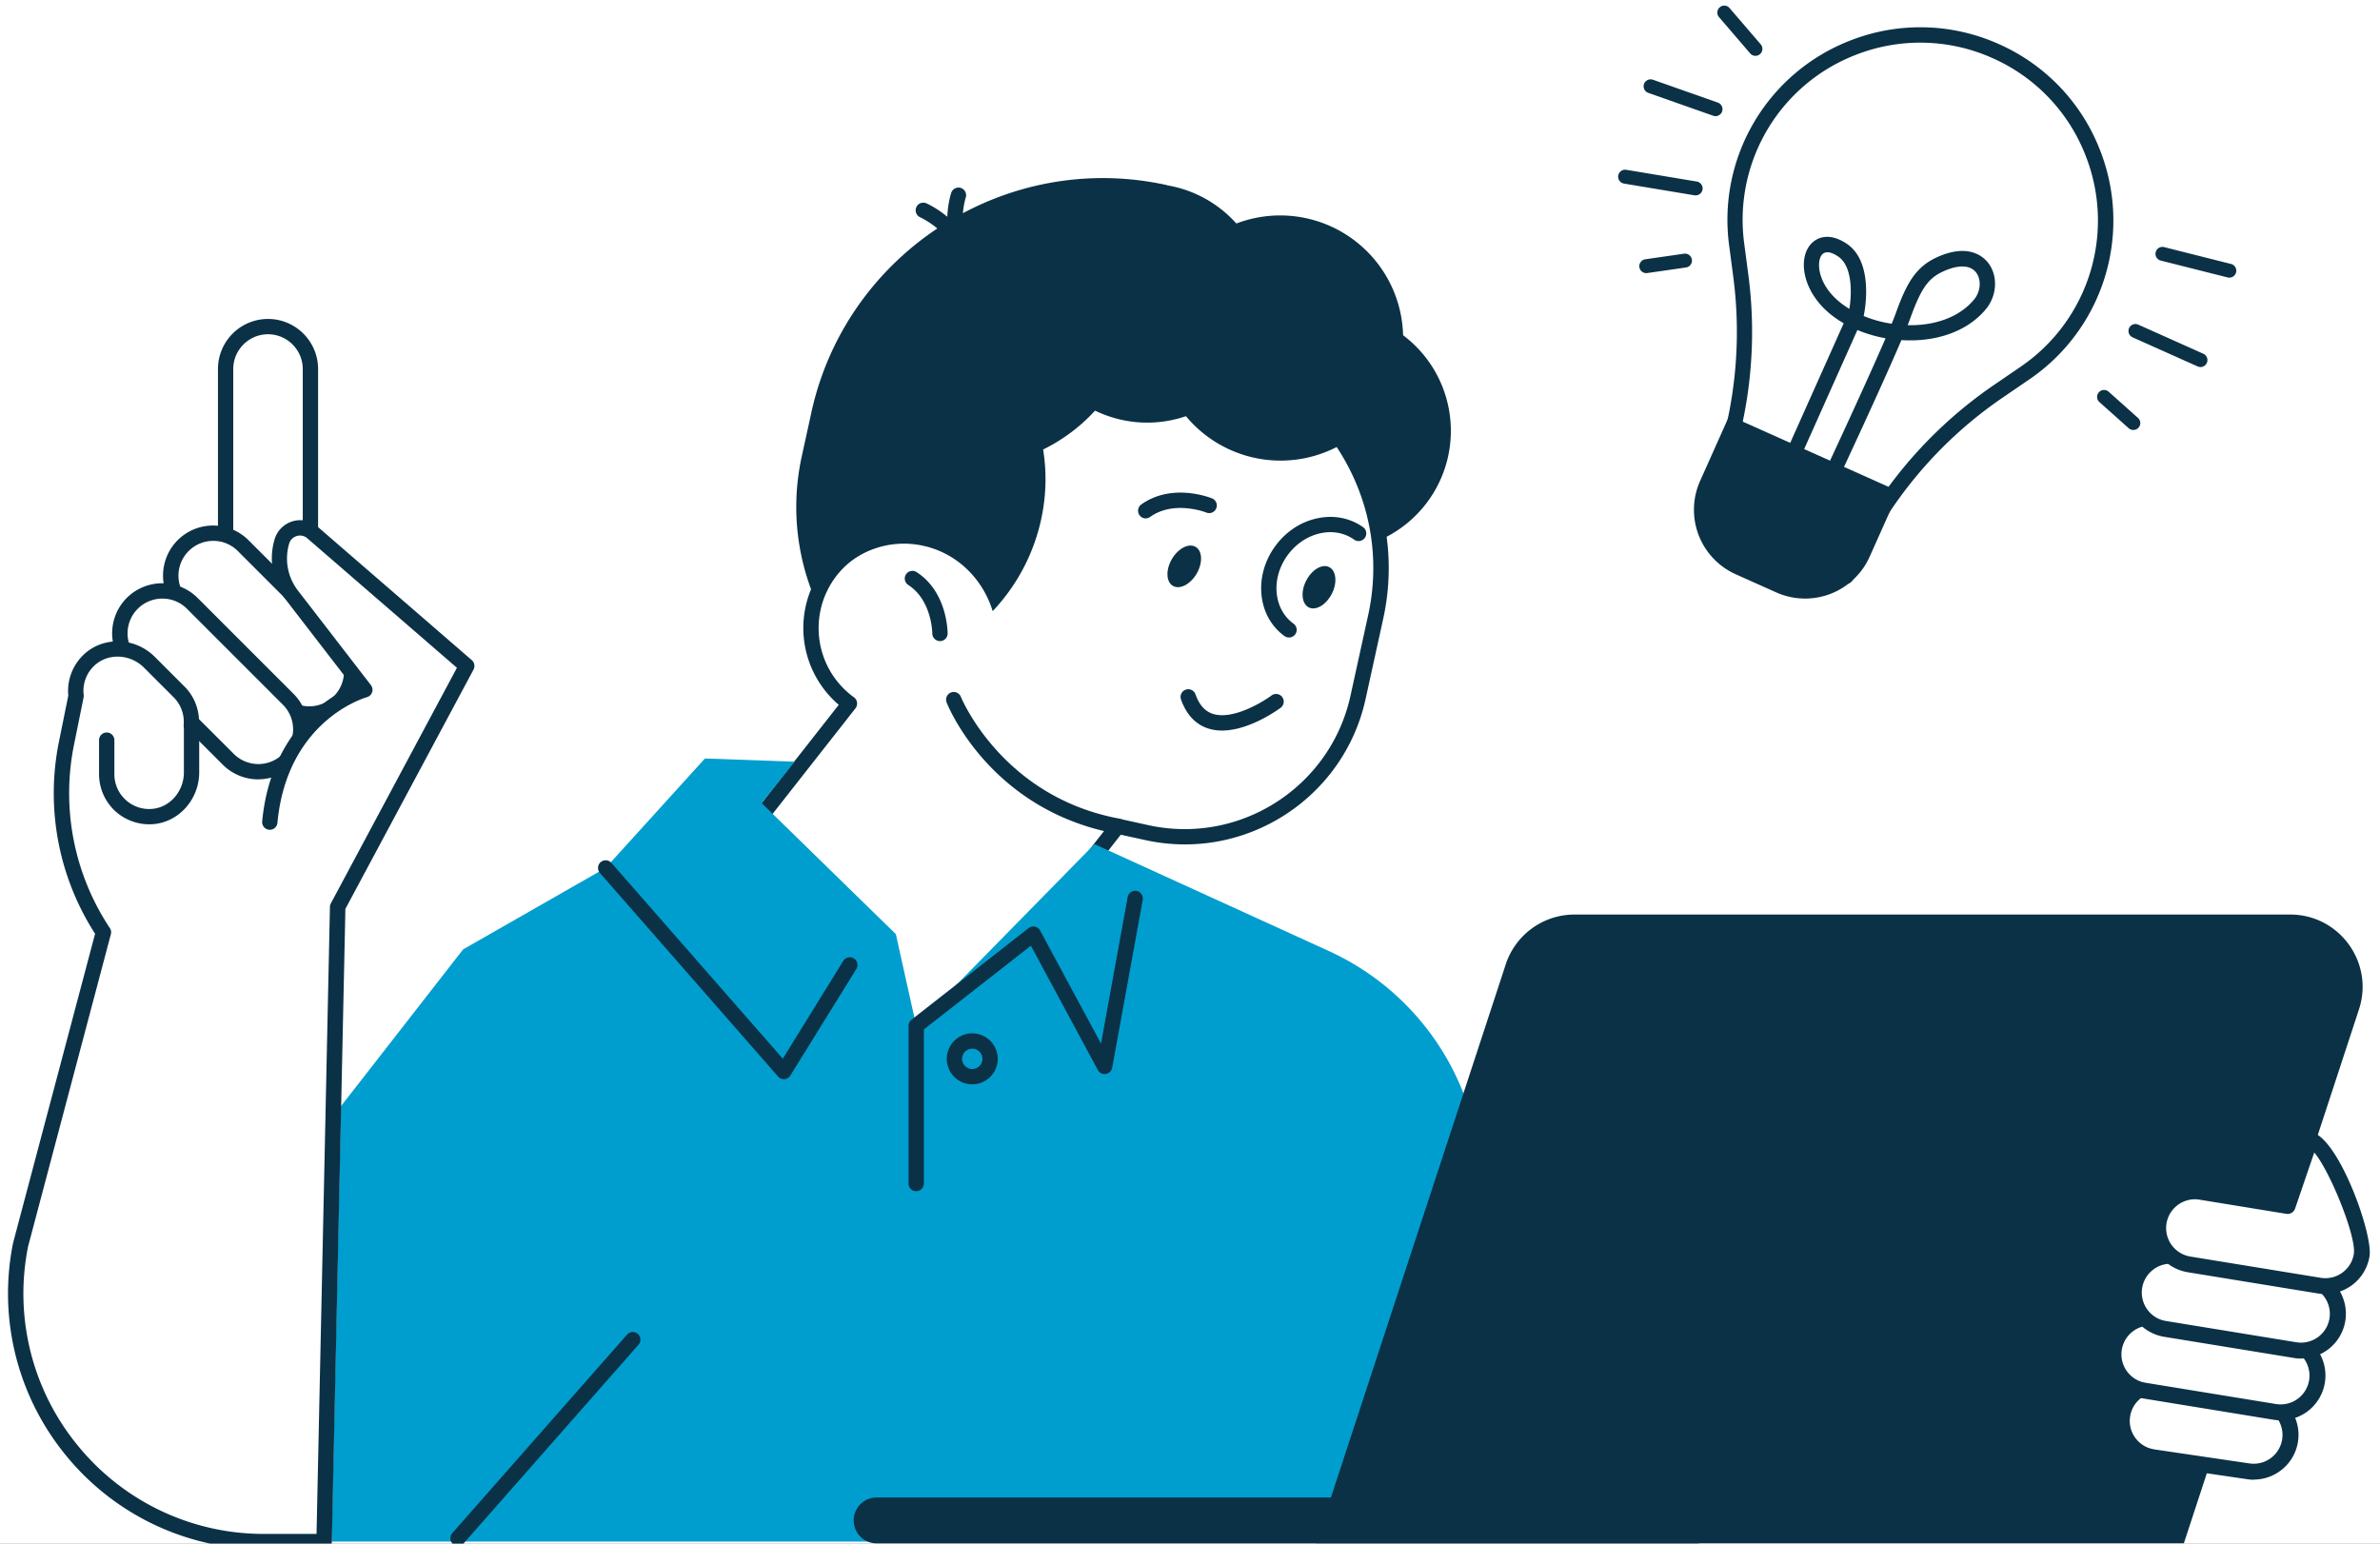
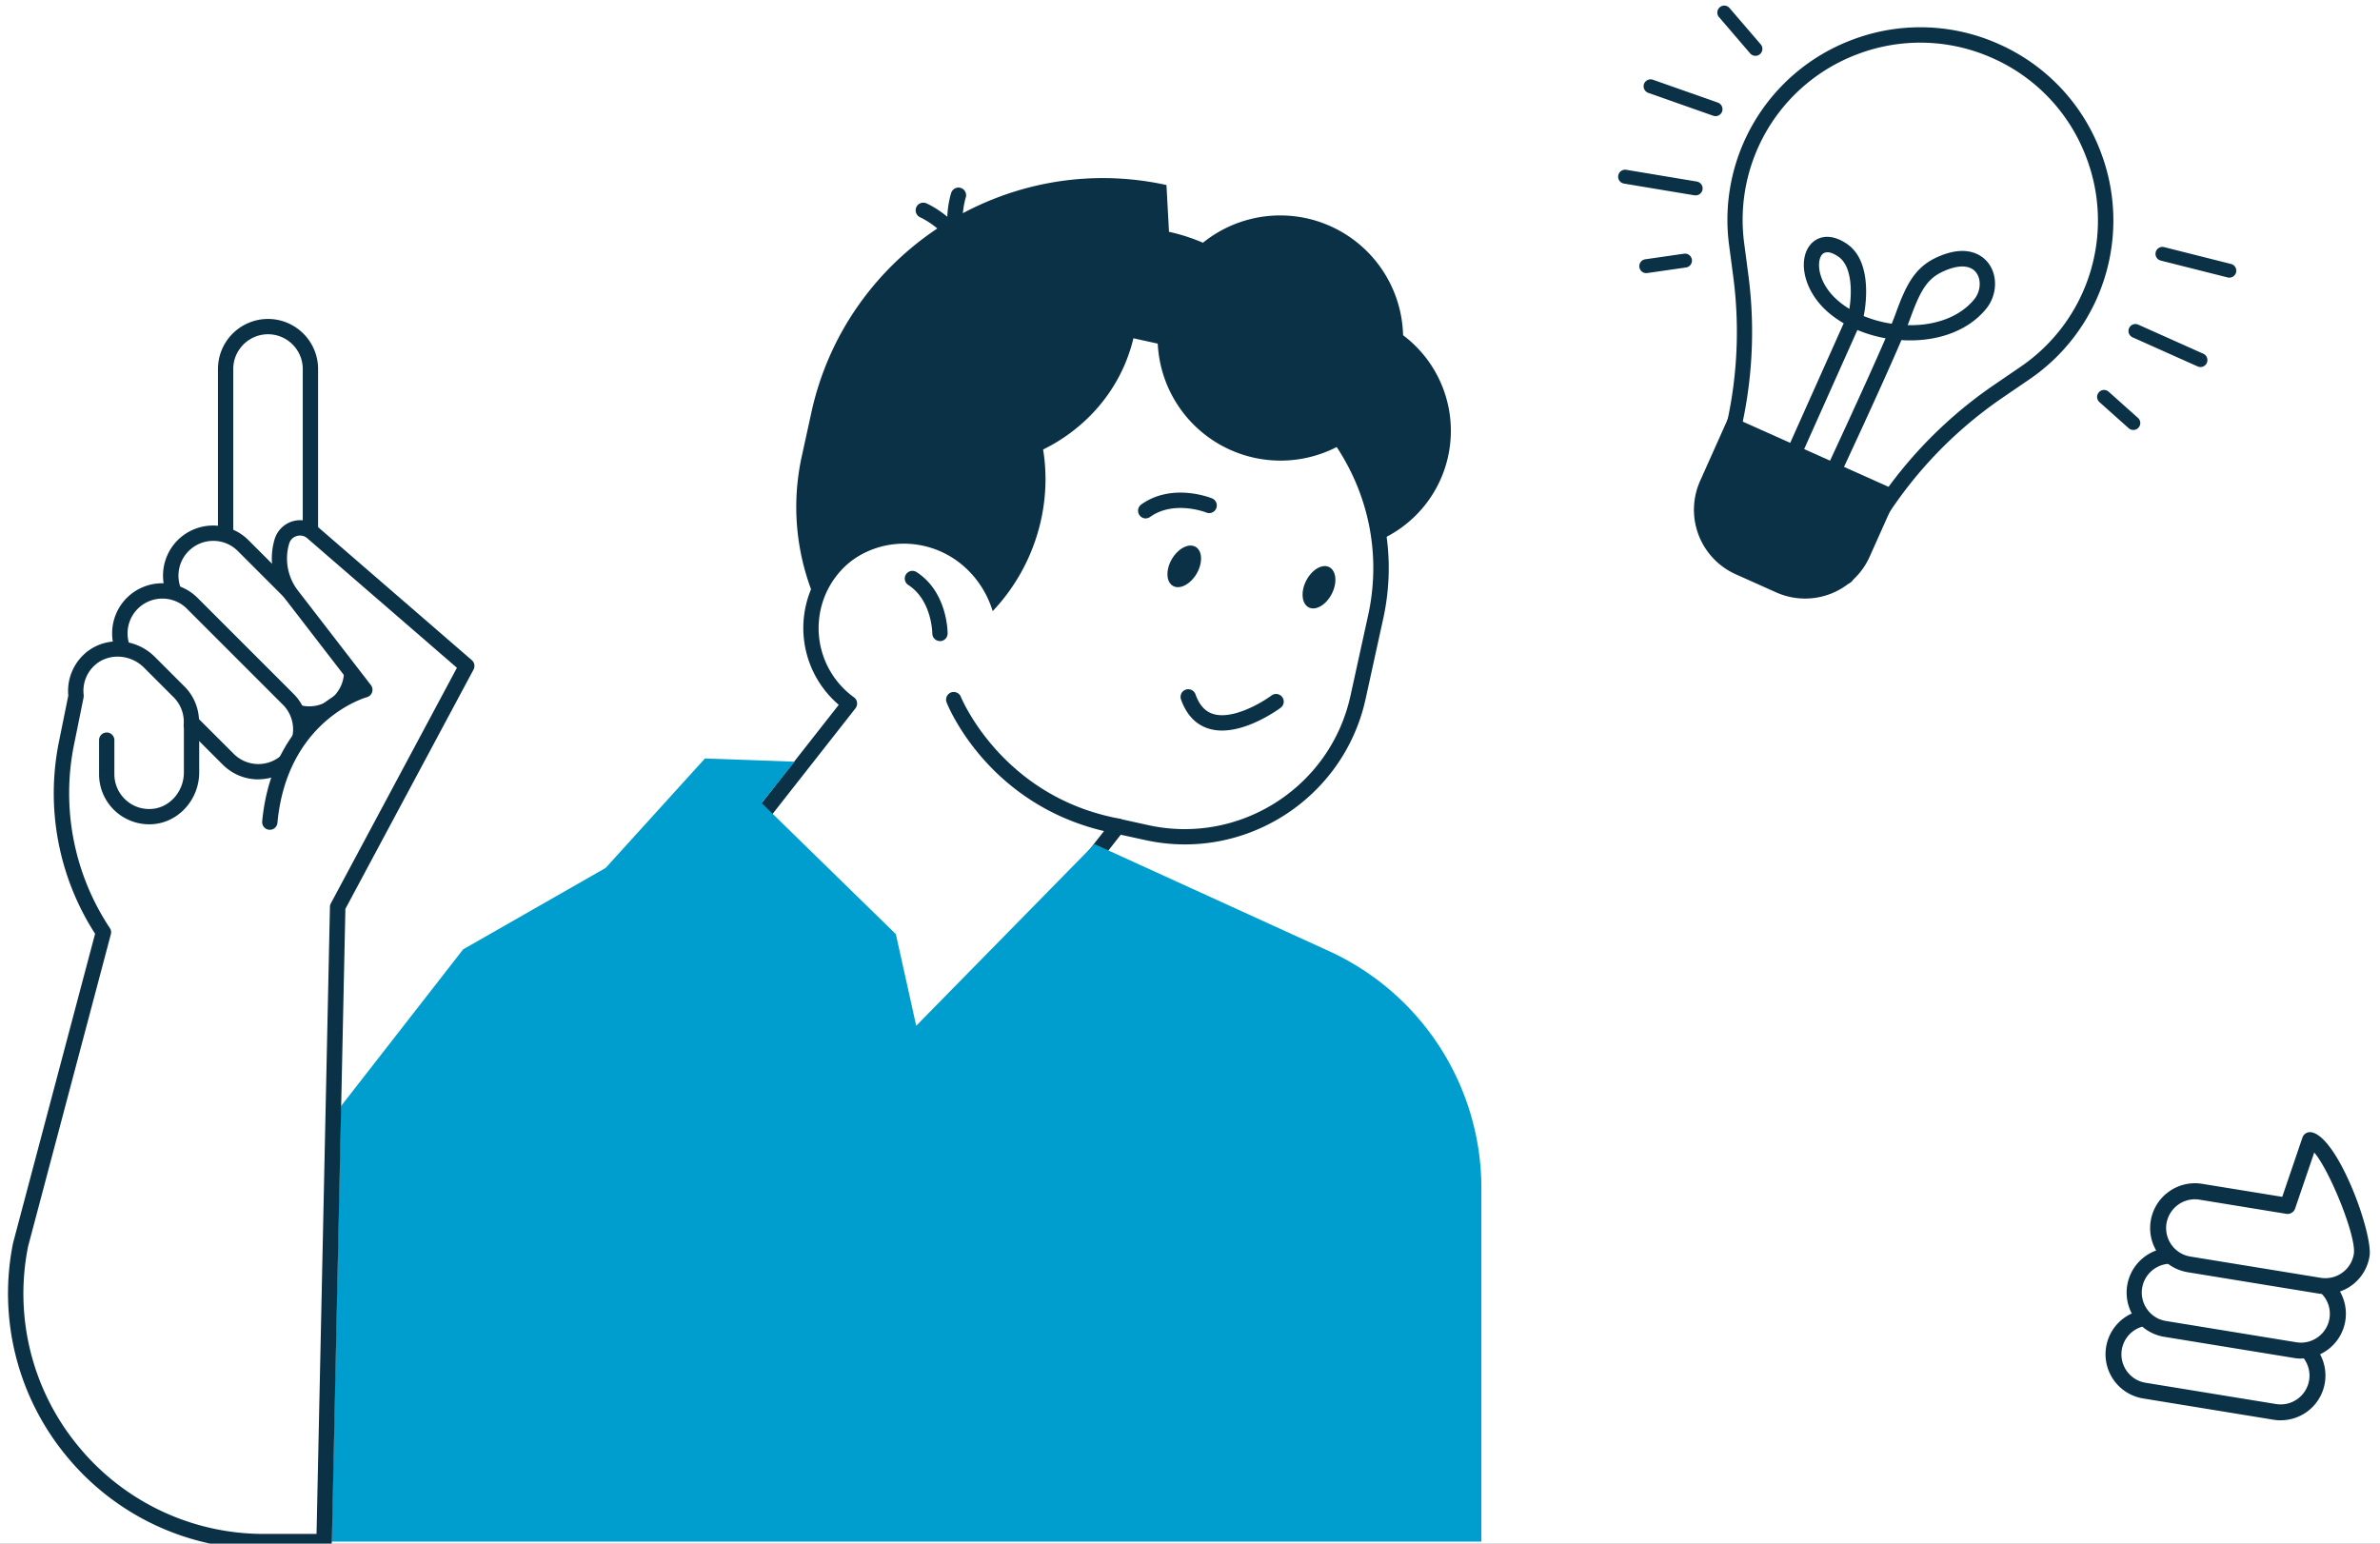
<svg xmlns="http://www.w3.org/2000/svg" fill="none" viewBox="0 0 148 96">
  <rect x="0" y="0" width="148" height="96" fill="#808080" stroke="none" />
  <g clip-path="url(#a)" transform="translate(0 -.4)">
    <path fill="#fff" d="M0 .4h148v96H0z" />
    <path fill="#fff" d="M115.307 3.339a11.519 11.519 0 0 0-7.312 12.248l.262 1.99a26.719 26.719 0 0 1-2.099 14.351l-.167.367 8.811 3.941.167-.366a26.698 26.698 0 0 1 9.297-11.134l1.656-1.133a11.51 11.51 0 0 0 4.256-13.614c-2.271-5.941-8.926-8.921-14.866-6.65z" />
    <path fill="#0b3146" d="M114.802 36.712a.467.467 0 0 1-.195-.043l-8.811-3.941a.475.475 0 0 1-.238-.628l.167-.367a26.198 26.198 0 0 0 2.061-14.095l-.262-1.99a11.957 11.957 0 0 1 7.612-12.757 11.916 11.916 0 0 1 9.177.257 11.92 11.92 0 0 1 6.308 6.67 11.956 11.956 0 0 1-4.432 14.18l-1.657 1.133a26.162 26.162 0 0 0-9.13 10.934l-.167.366a.492.492 0 0 1-.437.286zm-8.183-4.655 7.941 3.55a27.172 27.172 0 0 1 9.43-11.262l1.656-1.133a11.002 11.002 0 0 0 4.079-13.052 10.962 10.962 0 0 0-5.807-6.14 10.973 10.973 0 0 0-8.449-.234 11.002 11.002 0 0 0-7.007 11.743l.262 1.99a27.115 27.115 0 0 1-2.109 14.538z" />
    <path fill="#0b3146" d="m107.541 26.25 10.538 4.712-1.817 4.063a4.395 4.395 0 0 1-5.804 2.218l-2.52-1.128a4.395 4.395 0 0 1-2.218-5.804l1.817-4.063z" />
    <path fill="#0b3146" d="M113.917 30.4a.472.472 0 0 1-.428-.676c.028-.066 2.499-5.35 3.765-8.287a8.313 8.313 0 0 1-1.752-.514l-3.551 7.945a.475.475 0 0 1-.628.238.476.476 0 0 1-.238-.629l3.565-7.973a6.36 6.36 0 0 1-.828-.567c-1.661-1.347-2.014-3.28-1.304-4.246.404-.547 1.228-.87 2.327-.128 1.738 1.17 1.086 4.313 1.057 4.446 0 .014-.009.028-.014.043a7.4 7.4 0 0 0 1.747.48c.104-.252.185-.466.247-.633.681-1.894 1.243-2.899 2.585-3.508 1.942-.876 2.871-.033 3.175.367.609.795.547 2.023-.143 2.86-1.228 1.486-3.256 2.062-5.26 1.933-1.223 2.87-3.76 8.297-3.889 8.568a.48.48 0 0 1-.433.277zm4.708-9.777c1.623.038 3.194-.457 4.136-1.6.41-.495.462-1.232.124-1.675-.357-.471-1.099-.5-2.028-.076-.952.428-1.399 1.066-2.08 2.96-.038.11-.09.243-.152.396zm-4.994-4.532a.423.423 0 0 0-.352.171c-.333.453-.242 1.824 1.138 2.937.181.148.381.286.585.41.143-.852.229-2.637-.695-3.256-.176-.12-.442-.267-.68-.267zm23.206 7.136a.469.469 0 0 1-.176-.038l-4.046-1.81c-.219-.1-.314-.352-.219-.57a.432.432 0 0 1 .571-.22l4.046 1.81c.219.1.315.352.219.57a.429.429 0 0 1-.395.258zm1.79-5.56c-.033 0-.071 0-.105-.014l-4.155-1.047a.431.431 0 1 1 .209-.838l4.156 1.047a.432.432 0 0 1-.105.852zm-5.969 9.473a.43.43 0 0 1-.286-.11l-1.818-1.623a.427.427 0 0 1-.034-.61.427.427 0 0 1 .61-.033l1.818 1.624a.427.427 0 0 1 .034.609.435.435 0 0 1-.324.143zm-27.229-14.59s-.047 0-.071-.005l-4.37-.728a.433.433 0 0 1-.357-.5.433.433 0 0 1 .5-.357l4.37.728a.433.433 0 0 1-.072.862zm1.253-4.927a.494.494 0 0 1-.143-.024l-4.042-1.423a.44.44 0 0 1-.266-.552.44.44 0 0 1 .552-.267l4.041 1.423a.44.44 0 0 1 .267.552.435.435 0 0 1-.409.29zm-4.309 9.763a.434.434 0 0 1-.428-.371.432.432 0 0 1 .367-.49l2.413-.348a.433.433 0 0 1 .124.857l-2.414.347h-.062zm6.789-13.514a.43.43 0 0 1-.329-.152l-1.937-2.257a.431.431 0 0 1 .047-.609.426.426 0 0 1 .609.048l1.938 2.256a.43.43 0 0 1-.048.61.419.419 0 0 1-.28.104zm-41.1 44.056-6.916-1.519c-7.955-1.747-13.029-9.682-11.287-17.632l.6-2.742c2.185-9.958 12.12-16.317 22.078-14.128l.157 2.909c6.24 1.37 10.23 7.597 8.859 13.838l-2.718 12.38c-1.067 4.861-5.913 7.96-10.773 6.894z" />
    <path fill="#0b3146" d="M90.05 28.787a7.434 7.434 0 0 1-8.854 5.665 7.434 7.434 0 0 1-5.665-8.855 7.434 7.434 0 0 1 8.854-5.664 7.434 7.434 0 0 1 5.664 8.854zM59.47 47.98l7.65 6.855 10.082-12.843-2.004-3.133-5.45-4.279z" />
    <path fill="#fff" d="m74.745 21.88-10.748-2.361c-3.675-.81-7.345 1.542-8.155 5.217l-1.166 5.308a18.014 18.014 0 0 0-.414 3.97 5.782 5.782 0 0 0-1.447 10.134l-11.053 14.08a2.923 2.923 0 0 0 .495 4.104l2.347 1.842c5.174 4.065 12.667 3.161 16.732-2.013l8.154-10.387 1.814.4c5.921 1.3 11.834-2.48 13.133-8.407l1.1-5.012c1.67-7.612-3.19-15.204-10.801-16.875Z" />
    <path fill="#0b3146" d="M51.954 67.192c-2.68 0-5.375-.862-7.64-2.637l-2.343-1.842a3.383 3.383 0 0 1-1.275-2.266c-.11-.9.138-1.79.7-2.504l10.762-13.71a6.28 6.28 0 0 1-2.06-6.111 6.217 6.217 0 0 1 3.698-4.427c.014-1.267.157-2.523.424-3.747l1.166-5.307a7.267 7.267 0 0 1 3.208-4.59 7.264 7.264 0 0 1 5.512-.99l10.749 2.362c3.803.833 7.064 3.113 9.178 6.417 2.113 3.303 2.818 7.216 1.985 11.024l-1.1 5.013c-1.362 6.193-7.507 10.13-13.7 8.768l-1.523-.333-7.969 10.153a12.383 12.383 0 0 1-9.758 4.737zM62.53 19.838a6.305 6.305 0 0 0-3.428 1.013 6.31 6.31 0 0 0-2.789 3.99l-1.166 5.307a17.436 17.436 0 0 0-.4 3.865c0 .2-.124.381-.314.453a5.29 5.29 0 0 0-3.404 3.86 5.31 5.31 0 0 0 2.075 5.441.46.46 0 0 1 .19.319.494.494 0 0 1-.094.362l-11.053 14.08a2.418 2.418 0 0 0-.505 1.804 2.43 2.43 0 0 0 .919 1.633l2.347 1.842c4.96 3.894 12.166 3.028 16.06-1.932l8.154-10.387a.48.48 0 0 1 .476-.171l1.814.4c5.684 1.247 11.32-2.361 12.567-8.045l1.1-5.013c.78-3.555.123-7.216-1.857-10.305-1.975-3.09-5.026-5.222-8.582-6.003L63.892 19.99c-.452-.1-.91-.148-1.366-.148z" />
    <path fill="#0b3146" d="M57.456 34.352c2.095.476 3.666 2.075 4.275 4.055 3.899-4.122 4.432-10.524 1.028-14.923a10.24 10.24 0 0 0-6.878-3.918c-4.184 4.503-5.622 10.92-4.056 16.737 1.342-1.618 3.48-2.442 5.631-1.951z" />
    <path fill="#0b3146" d="M58.451 40.269a.477.477 0 0 1-.476-.477c0-.042-.029-2.08-1.509-3.022a.477.477 0 0 1 .51-.805c1.937 1.233 1.951 3.723 1.951 3.832a.477.477 0 0 1-.476.476zm14.419-5.094c-.386.671-.357 1.414.071 1.661.429.248 1.086-.1 1.476-.766.385-.671.357-1.414-.072-1.661-.428-.248-1.085.1-1.475.766zm8.354 1.342c-.352.69-.276 1.433.162 1.657.438.224 1.08-.157 1.433-.847.352-.69.276-1.433-.162-1.657-.438-.224-1.08.157-1.433.847zm-9.982-3.875a.48.48 0 0 1-.276-.866c1.918-1.371 4.294-.424 4.393-.386a.475.475 0 1 1-.357.88s-1.994-.784-3.48.277a.467.467 0 0 1-.275.09zm4.751 13.191a2.78 2.78 0 0 1-.814-.114c-.81-.243-1.395-.857-1.738-1.818a.477.477 0 0 1 .9-.32c.238.667.6 1.072 1.114 1.224 1.204.366 3.018-.71 3.613-1.152a.477.477 0 0 1 .666.095c.157.21.115.51-.095.667-.09.066-1.918 1.418-3.646 1.418z" />
-     <path fill="#0b3146" d="M80.153 40.045a.481.481 0 0 1-.281-.09c-.819-.596-1.328-1.514-1.428-2.58-.1-1.043.205-2.114.852-3.004.652-.895 1.57-1.51 2.6-1.733 1.046-.229 2.07-.029 2.893.566a.478.478 0 0 1-.562.771c-.595-.433-1.351-.58-2.127-.409-.8.176-1.519.662-2.033 1.366-.514.705-.752 1.543-.676 2.352.076.79.448 1.466 1.043 1.9a.475.475 0 0 1-.28.862zm-8.811-13.362a7.43 7.43 0 1 0 0-14.862 7.43 7.43 0 0 0 0 14.862z" />
    <path fill="#0b3146" d="M86.311 25.12a7.645 7.645 0 1 0-13.447-7.277A7.645 7.645 0 0 0 86.31 25.12zm-26.194-7.615a.475.475 0 0 1-.476-.447c-.119-2.1-2.394-3.133-2.418-3.142a.479.479 0 0 1-.243-.628c.105-.243.386-.348.629-.243.114.052 2.832 1.27 2.984 3.96a.474.474 0 0 1-.447.5h-.029z" />
    <path fill="#0b3146" d="M60.45 17.396a.488.488 0 0 1-.337-.138c-1.904-1.904-1-4.746-.962-4.865a.479.479 0 0 1 .6-.305.479.479 0 0 1 .304.6c-.01.024-.757 2.409.733 3.899a.474.474 0 0 1-.337.809z" />
    <path fill="#0b3146" d="M69.157 13.52c-8.073-.728-15.623 4.5-17.68 12.487a11.518 11.518 0 0 0 5.837 3.237c6.036 1.323 11.952-2.257 13.214-8.002.6-2.737.033-5.47-1.371-7.726z" />
    <path fill="#fff" d="M59.303 43.91s2.552 6.44 10.192 7.864z" />
    <path fill="#0b3146" d="M69.495 52.255c-.029 0-.057 0-.086-.01-7.807-1.456-10.439-7.888-10.544-8.159a.481.481 0 0 1 .267-.619.481.481 0 0 1 .619.267c.023.062 2.56 6.212 9.834 7.573a.477.477 0 0 1-.085.948z" />
    <path fill="#009ece" d="m56.975 64.193-1.266-5.698-8.35-8.154 2.057-2.57-5.579-.2-6.174 6.806-8.863 5.065L7.588 86.67l12.558 9.602H92.12V74.299a16.22 16.22 0 0 0-9.482-14.752l-14.576-6.65L56.98 64.188Z" />
-     <path fill="#0b3146" d="M48.745 67.516a.467.467 0 0 1-.357-.162L37.306 54.69a.48.48 0 0 1 .043-.67.48.48 0 0 1 .671.042L48.678 66.24l3.775-6.103a.478.478 0 0 1 .81.505l-4.118 6.65a.481.481 0 0 1-.367.224h-.038zm8.23 6.968a.477.477 0 0 1-.476-.476v-9.815c0-.148.067-.286.181-.376l7.283-5.698a.477.477 0 0 1 .39-.09.49.49 0 0 1 .324.237l3.79 7.036 1.656-9.111a.48.48 0 0 1 .552-.386.482.482 0 0 1 .386.553l-1.9 10.448a.481.481 0 0 1-.395.386.484.484 0 0 1-.495-.243l-4.165-7.735-6.655 5.207v9.583a.477.477 0 0 1-.476.476zM28.48 96.539a.475.475 0 0 1-.357-.79L38.992 83.4a.475.475 0 1 1 .714.628L28.838 96.377a.482.482 0 0 1-.357.162zm107.329-.162h-53.98l11.805-36.002a4.502 4.502 0 0 1 4.274-3.099h44.508c3.061 0 5.232 2.994 4.275 5.903l-10.887 33.198z" />
-     <path fill="#0b3146" d="M53.158 94.51c-.3.924.385 1.872 1.352 1.872h50.981c.614 0 1.162-.395 1.352-.98a1.427 1.427 0 0 0-1.352-1.872H54.51c-.614 0-1.162.395-1.352.98zm7.302-26.675a1.585 1.585 0 1 1-.001-3.17 1.585 1.585 0 0 1 0 3.17zm0-2.218a.636.636 0 0 0-.633.633c0 .347.285.633.633.633a.636.636 0 0 0 .633-.633.636.636 0 0 0-.633-.633z" />
-     <path fill="#fff" d="m133.862 91.03 5.922.872a2.288 2.288 0 1 0 .738-4.518l-5.922-.87a2.29 2.29 0 0 0-.738 4.517z" />
-     <path fill="#0b3146" d="M140.155 92.425c-.152 0-.3-.014-.452-.038l-5.912-.87h-.01a2.778 2.778 0 0 1-1.814-1.124 2.776 2.776 0 0 1-.49-2.076 2.775 2.775 0 0 1 1.124-1.813 2.8 2.8 0 0 1 2.075-.49l5.912.87a2.787 2.787 0 0 1 2.309 3.195 2.776 2.776 0 0 1-1.124 1.813 2.777 2.777 0 0 1-1.618.524zm-6.217-1.89 5.917.872a1.791 1.791 0 1 0 .581-3.537l-5.912-.871a1.791 1.791 0 0 0-1.747 2.813c.281.386.69.643 1.161.719z" />
    <path fill="#fff" d="m133.343 86.88 8.112 1.323a2.288 2.288 0 1 0 .737-4.517l-8.111-1.323a2.288 2.288 0 1 0-.738 4.517z" />
    <path fill="#0b3146" d="M141.83 88.732c-.152 0-.3-.014-.452-.038l-8.111-1.324a2.786 2.786 0 0 1-1.181-5.007 2.803 2.803 0 0 1 2.076-.49l8.111 1.323a2.786 2.786 0 0 1 1.181 5.007 2.783 2.783 0 0 1-1.619.524zm-8.406-2.337 8.111 1.323a1.795 1.795 0 0 0 2.057-1.48 1.793 1.793 0 0 0-1.481-2.057L134 82.858a1.794 1.794 0 0 0-2.056 1.48c-.158.976.504 1.9 1.48 2.057z" />
    <path fill="#fff" d="m134.61 83.039 8.111 1.323a2.29 2.29 0 0 0 .738-4.517l-8.112-1.324a2.288 2.288 0 1 0-.737 4.518z" />
    <path fill="#0b3146" d="M143.092 84.89c-.148 0-.3-.01-.447-.038l-8.112-1.323a2.786 2.786 0 0 1 .9-5.498l8.111 1.323a2.786 2.786 0 0 1 2.299 3.194 2.786 2.786 0 0 1-2.746 2.338zm-8.116-5.898a1.797 1.797 0 0 0-1.766 1.504c-.157.977.504 1.9 1.48 2.057l8.112 1.324a1.796 1.796 0 0 0 2.056-1.48 1.794 1.794 0 0 0-1.48-2.057l-8.112-1.324a1.983 1.983 0 0 0-.29-.024z" />
    <path fill="#fff" d="m136.123 79.035 8.111 1.323a2.289 2.289 0 0 0 2.628-1.89c.205-1.247-1.966-6.95-3.213-7.15l-1.395 4.085-5.393-.88a2.29 2.29 0 0 0-.738 4.517z" />
    <path fill="#0b3146" d="M144.61 80.882c-.152 0-.299-.014-.452-.038l-8.111-1.323a2.79 2.79 0 0 1-1.814-1.119 2.776 2.776 0 0 1-.49-2.075 2.778 2.778 0 0 1 1.123-1.814 2.777 2.777 0 0 1 2.076-.49l4.979.809 1.257-3.69a.497.497 0 0 1 .547-.328c1.661.272 3.856 6.317 3.623 7.721a2.78 2.78 0 0 1-1.124 1.814 2.78 2.78 0 0 1-1.618.524zm-8.121-5.898a1.799 1.799 0 0 0-1.766 1.504 1.796 1.796 0 0 0 1.481 2.057l8.111 1.323c.976.157 1.9-.504 2.057-1.48.176-1.08-1.504-5.203-2.461-6.312l-1.19 3.484a.495.495 0 0 1-.548.329l-5.393-.88a2.043 2.043 0 0 0-.291-.025z" />
    <path fill="#fff" d="M29.323 41.458 19.78 33.2v-9.85c0-1.718-1.4-3.113-3.113-3.113a3.12 3.12 0 0 0-3.113 3.113v9.745a3.093 3.093 0 0 0-2.5.9 3.107 3.107 0 0 0-.87 2.68 3.108 3.108 0 0 0-3.208 3.108c0 .176.018.347.047.514a3.021 3.021 0 0 0-1.861.852c-.671.661-1 1.57-.914 2.504l-.59 2.913c-.824 4.084 0 8.406 2.256 11.9L.815 77.693a15.836 15.836 0 0 0 3.29 13.219 15.842 15.842 0 0 0 12.309 5.831h3.732a.475.475 0 0 0 .476-.466l.843-39.353 7.968-14.885a.475.475 0 0 0-.11-.586z" />
    <path fill="#fff" d="M19.303 38.864H14.03V23.351a2.637 2.637 0 1 1 5.274 0z" />
    <path fill="#0b3146" d="M19.303 39.34H14.03a.477.477 0 0 1-.476-.476V23.35a3.114 3.114 0 0 1 3.113-3.114c1.719 0 3.113 1.4 3.113 3.114v15.513a.477.477 0 0 1-.476.476zm-4.798-.952h4.322V23.35c0-1.19-.97-2.162-2.16-2.162-1.19 0-2.162.971-2.162 2.161z" />
    <path fill="#fff" d="M21.093 44.034a2.643 2.643 0 0 1-3.732 0l-5.974-5.974a2.643 2.643 0 0 1 0-3.732 2.643 2.643 0 0 1 3.732 0l5.974 5.974a2.643 2.643 0 0 1 0 3.732z" />
    <path fill="#0b3146" d="M19.227 45.28c-.8 0-1.595-.304-2.204-.908l-5.974-5.974a3.117 3.117 0 0 1 0-4.404 3.117 3.117 0 0 1 4.403 0l5.974 5.97a3.117 3.117 0 0 1 0 4.403 3.093 3.093 0 0 1-2.203.909zm-5.97-11.243a2.163 2.163 0 0 0-1.528 3.69l5.975 5.969a2.164 2.164 0 0 0 3.056 0 2.163 2.163 0 0 0 0-3.056l-5.97-5.97a2.152 2.152 0 0 0-1.527-.633z" />
    <path fill="#fff" d="M17.928 47.623a2.643 2.643 0 0 1-3.732 0l-5.974-5.97a2.643 2.643 0 0 1 0-3.731 2.643 2.643 0 0 1 3.732 0l5.969 5.974a2.643 2.643 0 0 1 0 3.732z" />
    <path fill="#0b3146" d="M16.062 48.87c-.8 0-1.595-.305-2.204-.91l-5.974-5.973a3.117 3.117 0 0 1 0-4.403 3.117 3.117 0 0 1 4.403 0l5.969 5.969a3.117 3.117 0 0 1 0 4.403c-.61.61-1.404.91-2.204.91zm-5.97-11.243a2.163 2.163 0 0 0-1.528 3.69l5.974 5.968a2.163 2.163 0 0 0 3.056 0 2.163 2.163 0 0 0 0-3.056l-5.969-5.97a2.151 2.151 0 0 0-1.528-.632Z" />
    <path fill="#fff" d="M16.766 51.526c.634-6.754 5.908-8.23 5.908-8.23l-4.537-5.879a3.732 3.732 0 0 1-.628-3.337 1.18 1.18 0 0 1 1.904-.557L29 41.82l-8.02 14.986-.843 39.466h-3.733c-9.748 0-17.055-8.925-15.132-18.479l5.146-19.407A15.55 15.55 0 0 1 4.114 46.66l.604-2.984a2.64 2.64 0 0 1 .767-2.185c1.047-1.033 2.76-.943 3.798.095l1.847 1.847c.572.571.814 1.333.752 2.08.01.1.02.2.02.3v2.618c0 1.376-1.01 2.609-2.38 2.737a2.64 2.64 0 0 1-2.9-2.627V46.39l10.135 5.136z" />
    <path fill="#0b3146" d="M20.146 96.748h-3.732a15.842 15.842 0 0 1-12.31-5.831 15.869 15.869 0 0 1-3.29-13.22l5.099-19.226a16.138 16.138 0 0 1-2.256-11.9l.59-2.913a3.112 3.112 0 0 1 .914-2.504c1.214-1.195 3.218-1.152 4.47.1l1.847 1.847c.628.628.952 1.504.895 2.408.009.1.014.205.014.31v2.618c0 1.652-1.233 3.06-2.809 3.213a3.136 3.136 0 0 1-2.399-.795 3.122 3.122 0 0 1-1.019-2.304V46.4a.477.477 0 0 1 .952 0v2.151c0 .61.258 1.19.71 1.6a2.155 2.155 0 0 0 1.666.552c1.095-.105 1.947-1.1 1.947-2.266v-2.618a2.1 2.1 0 0 0-.014-.248v-.095a2.156 2.156 0 0 0-.615-1.704L8.96 41.925c-.881-.88-2.286-.923-3.128-.095a2.147 2.147 0 0 0-.628 1.794c.004.048 0 .1-.005.148l-.605 2.985a15.17 15.17 0 0 0 2.238 11.362.46.46 0 0 1 .061.386L1.748 77.912a14.89 14.89 0 0 0 3.099 12.4 14.898 14.898 0 0 0 11.572 5.484h3.265l.833-39c0-.076.02-.148.057-.214l7.84-14.652-9.301-8.05a.678.678 0 0 0-.657-.143.686.686 0 0 0-.476.476c-.295 1-.09 2.09.547 2.914l4.537 5.878a.49.49 0 0 1 .076.443.47.47 0 0 1-.324.31c-.2.057-4.97 1.49-5.564 7.816a.476.476 0 1 1-.948-.09c.343-3.647 2.014-5.799 3.356-6.965a9.135 9.135 0 0 1 2.262-1.442l-4.142-5.37a4.22 4.22 0 0 1-.705-3.765 1.663 1.663 0 0 1 1.124-1.123 1.645 1.645 0 0 1 1.552.338l9.587 8.297a.48.48 0 0 1 .11.585l-7.97 14.885-.842 39.353a.479.479 0 0 1-.476.466z" />
  </g>
  <defs>
    <clipPath id="a">
      <path fill="#fff" d="M0 .4h148v96H0z" />
    </clipPath>
  </defs>
</svg>